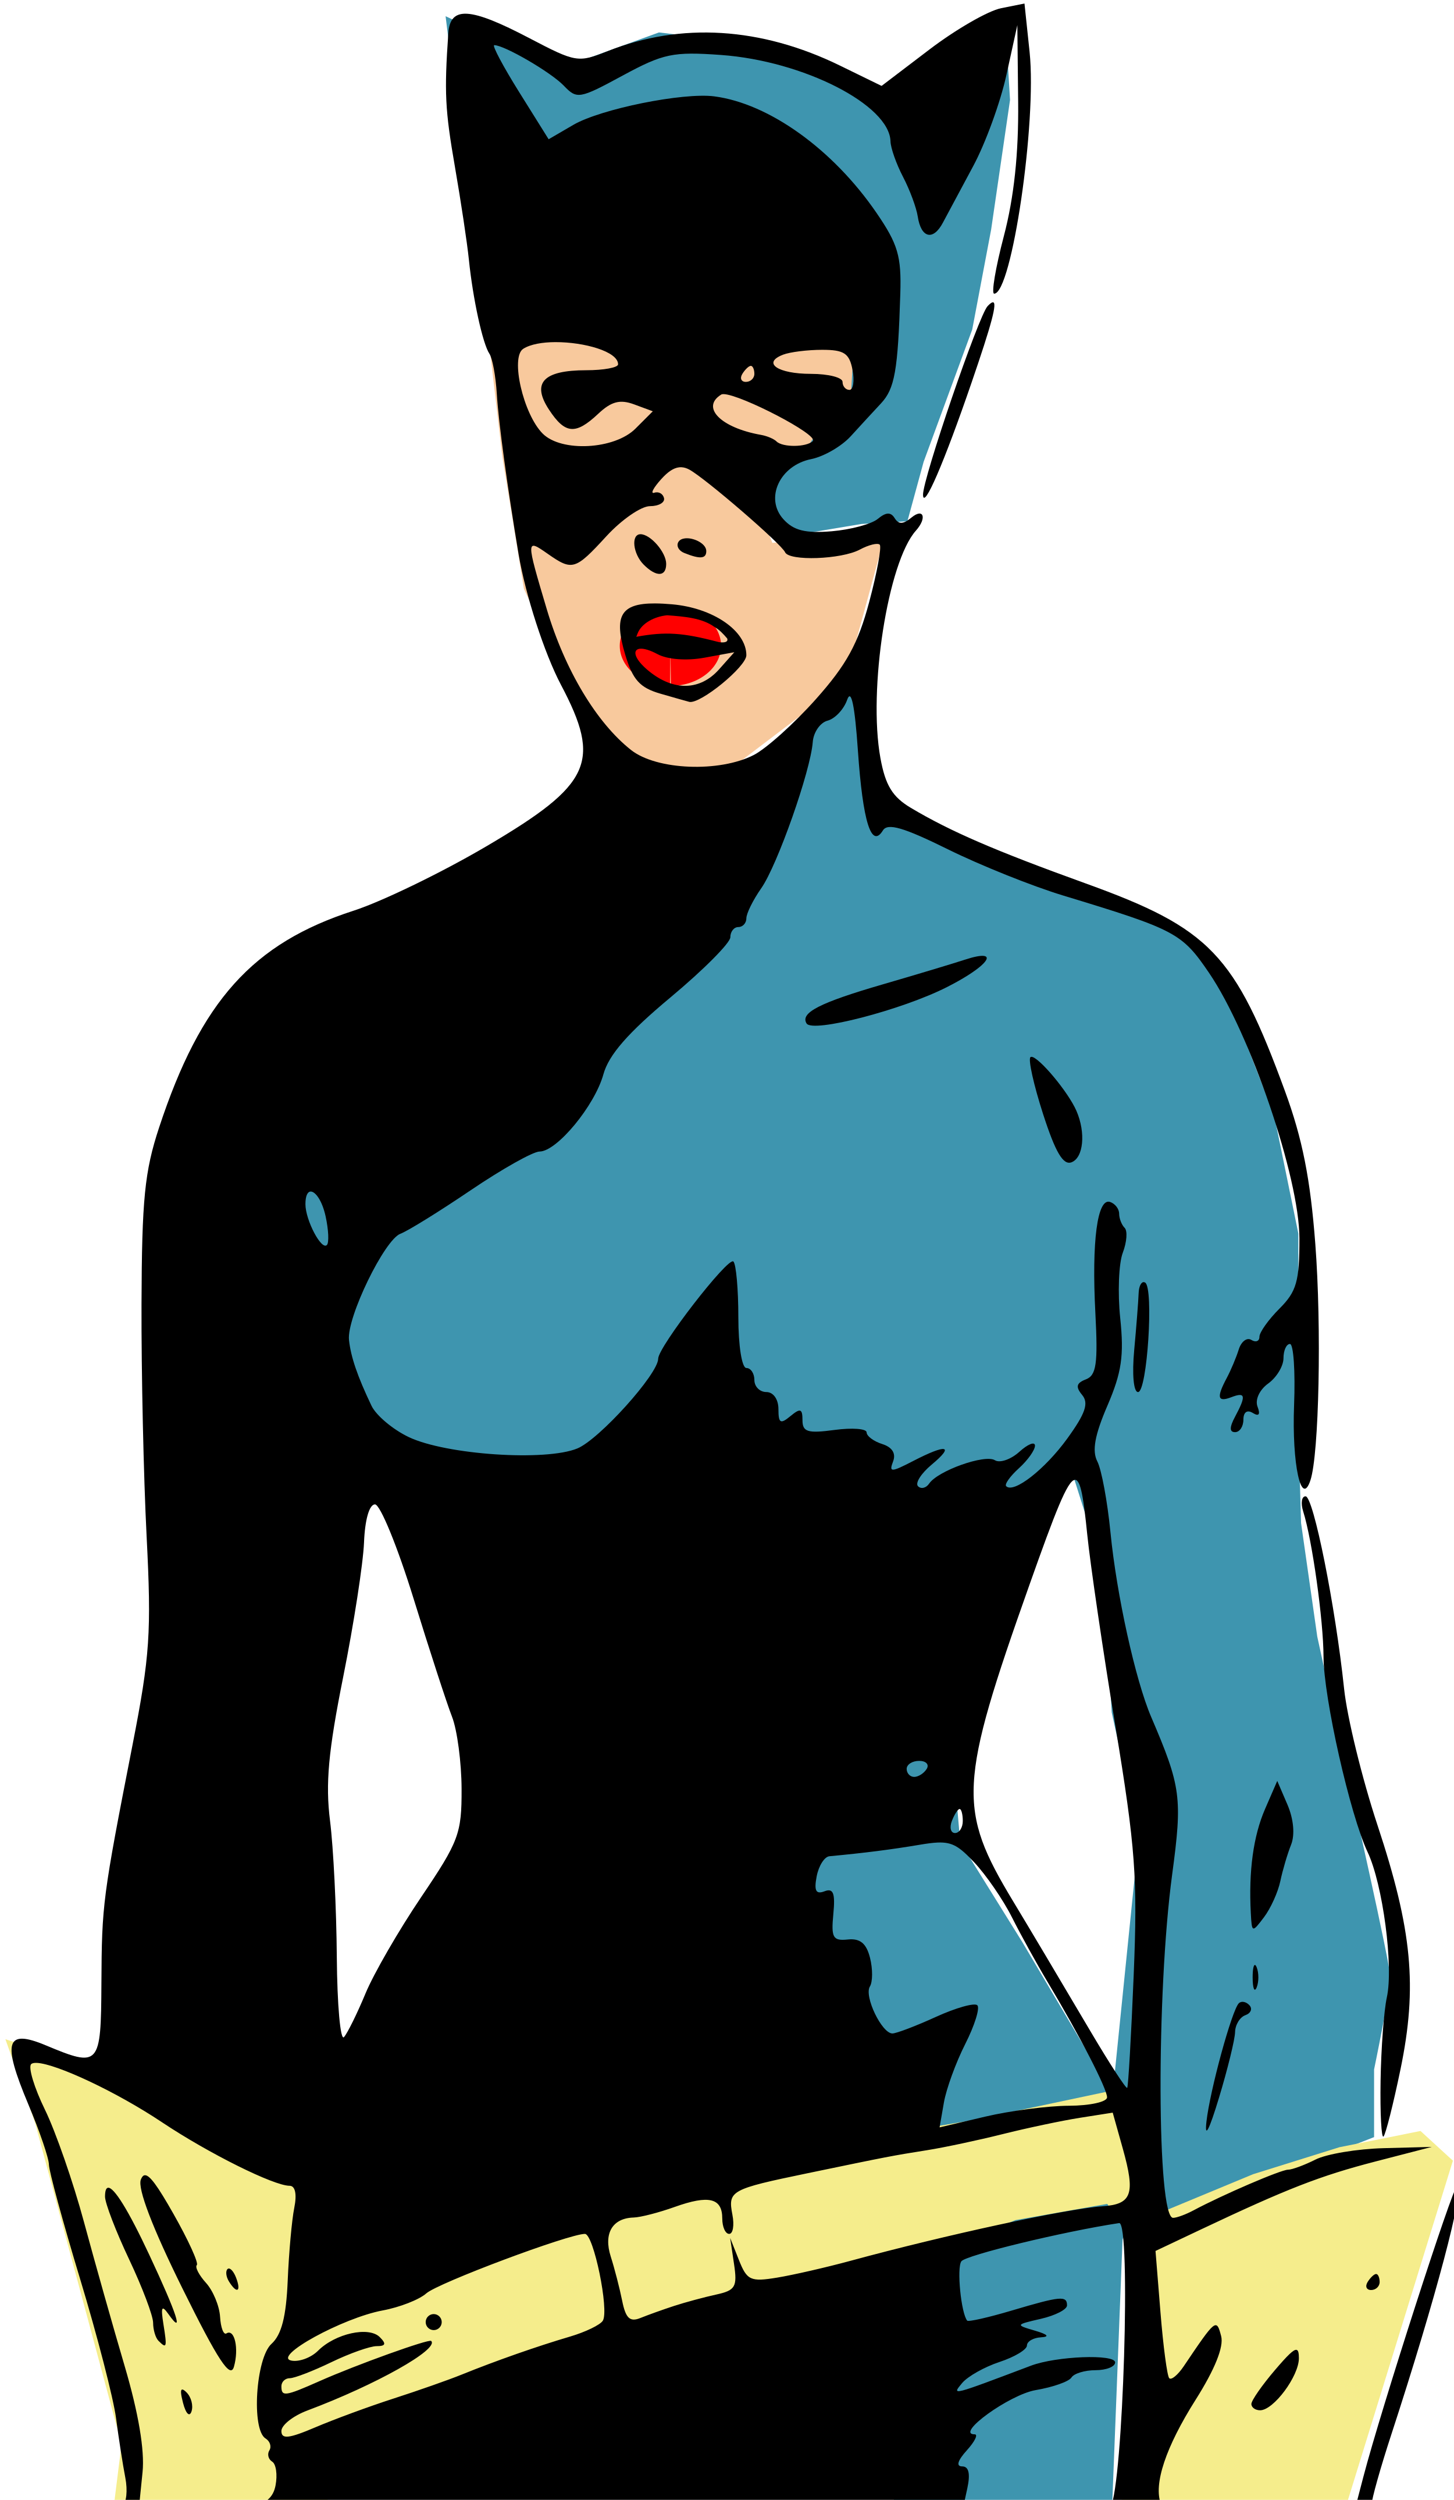
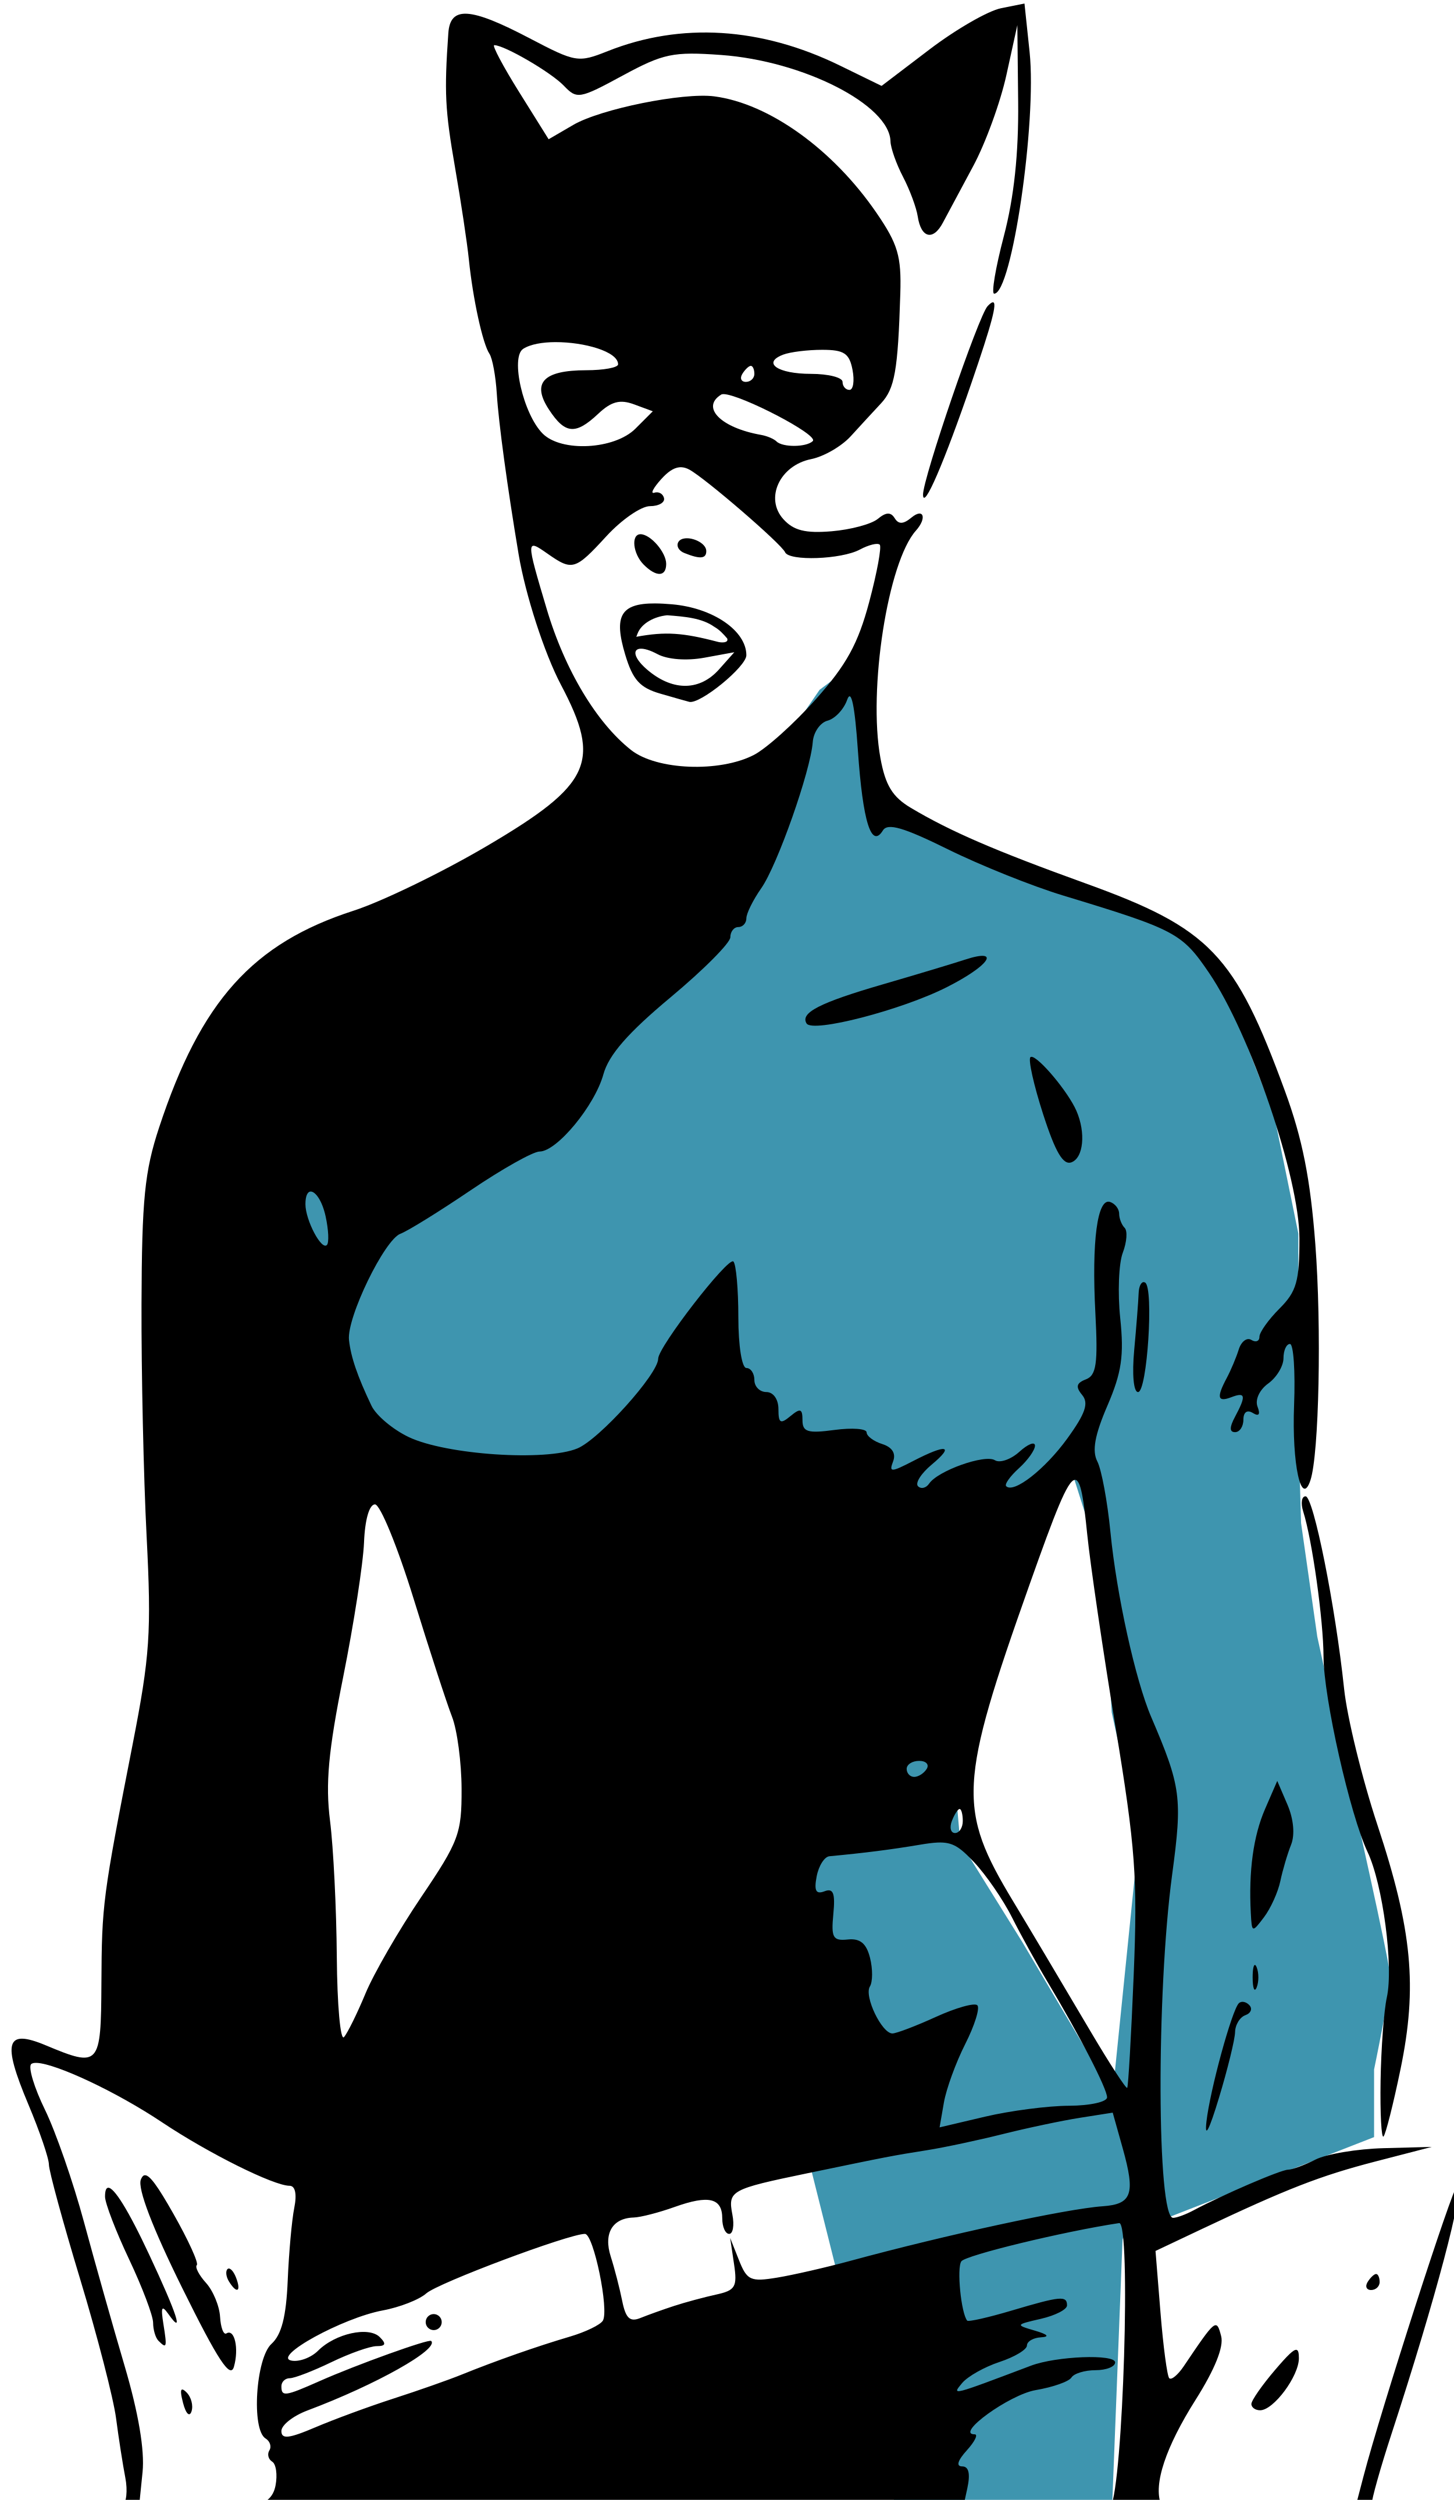
<svg xmlns="http://www.w3.org/2000/svg" xmlns:ns1="http://sodipodi.sourceforge.net/DTD/sodipodi-0.dtd" xmlns:ns2="http://www.inkscape.org/namespaces/inkscape" ns1:docname="female supervillain.svg" ns2:version="1.0 (4035a4fb49, 2020-05-01)" id="svg2191" version="1.1" viewBox="0 0 48.065 82.628" height="82.628mm" width="48.065mm">
  <title id="title2848">Female supervillain</title>
  <defs id="defs2185">
    <ns2:perspective id="perspective2796" ns2:persp3d-origin="105 : -115.37197 : 1" ns2:vp_z="210 : -65.871973 : 1" ns2:vp_y="0 : 999.99994 : 0" ns2:vp_x="0 : -65.871973 : 1" ns1:type="inkscape:persp3d" />
  </defs>
  <ns1:namedview fit-margin-bottom="0" fit-margin-right="0" fit-margin-left="0" fit-margin-top="0" ns2:window-maximized="1" ns2:window-y="-8" ns2:window-x="-8" ns2:window-height="705" ns2:window-width="1366" ns2:snap-global="false" showgrid="false" ns2:document-rotation="0" ns2:current-layer="layer1" ns2:document-units="mm" ns2:cy="71.5032" ns2:cx="-173.45126" ns2:zoom="0.95311074" ns2:pageshadow="2" ns2:pageopacity="0.0" borderopacity="1.0" bordercolor="#666666" pagecolor="#ffffff" id="base" />
  <g transform="translate(-242.61,-74.59)" id="layer1" ns2:groupmode="layer" ns2:label="Lager 1">
    <path transform="matrix(0.265,0,0,0.265,242.61,74.59)" d="M 106.287 83.006 L 102.238 86.041 L 94.141 97.852 L 26.318 146.102 L 40.49 182.881 L 86.73 211.551 L 86.379 211.562 L 113.711 320.549 L 138.342 322.572 L 140.029 279.383 C 140.029 279.383 140.703 276.347 142.053 275.672 C 142.17 275.613 142.224 275.418 142.252 275.17 L 143.74 277.357 L 171.408 266.561 L 171.408 258.125 C 171.408 258.125 173.434 248.339 173.434 246.652 C 173.434 244.965 168.371 222.697 168.371 222.697 L 164.322 204.139 L 162.299 189.967 L 161.961 178.156 L 161.961 153.863 L 158.924 139.018 L 152.852 123.496 L 149.139 117.76 L 129.568 108.311 L 109.324 100.889 L 106.287 83.006 z M 133.281 182.207 L 137.666 196.041 L 138.68 213.586 L 142.053 229.107 L 138.742 261.672 C 138.596 261.244 138.342 260.488 138.342 260.488 L 127.545 242.268 L 119.783 229.783 L 119.109 222.021 L 116.41 210.549 L 116.25 210.555 L 125.857 189.967 L 133.281 182.207 z " style="fill:#3e95af;fill-rule:evenodd;stroke:none;stroke-width:1px;stroke-linecap:butt;stroke-linejoin:miter;stroke-opacity:1;fill-opacity:1" id="path2852" />
-     <path id="path2850" d="m 246.181,158.955 0.446,-3.571 -2.857,-10.624 -0.982,-2.768 10.267,3.392 h 17.498 l 4.196,-0.714 4.642,-0.982 0.982,4.285 3.66,-1.518 2.857,-0.893 2.678,-0.536 1.071,0.982 -3.839,12.409 c 0,0 -7.142,0.982 -7.142,0.625 0,-0.357 0.268,-10.624 0.268,-10.624 l -0.714,-0.982 -3.035,0.536 -25.711,10.445 z" style="fill:#f5ed8c;fill-rule:evenodd;stroke:none;stroke-width:0.265px;stroke-linecap:butt;stroke-linejoin:miter;stroke-opacity:1;fill-opacity:1" />
-     <path id="path2857" d="m 259.483,90.927 c -0.536,-5.535 -1.25,-8.57 -1.25,-8.57 l -0.893,-7.231 2.857,1.339 1.25,0.268 2.946,-1.071 2.946,0.357 4.464,1.786 4.017,-2.857 0.179,2.946 -0.625,4.285 -0.625,3.303 -1.607,4.374 -0.536,1.964 -1.518,0.089 -2.678,0.446 -3.66,-4.107 z" style="fill:#3e95af;fill-rule:evenodd;stroke:none;stroke-width:0.265px;stroke-linecap:butt;stroke-linejoin:miter;stroke-opacity:1;fill-opacity:1" />
-     <path id="path2859" d="m 258.59,84.321 12.32,0.357 -0.179,3.125 -0.982,0.893 -0.536,0.803 -1.964,0.714 0.893,2.321 3.75,-0.357 -1.071,3.928 -1.161,1.696 -5.178,3.928 -2.232,-2.589 -2.321,-5.089 -0.714,-4.374 z" style="fill:#f8c99d;fill-rule:evenodd;stroke:none;stroke-width:0.265px;stroke-linecap:butt;stroke-linejoin:miter;stroke-opacity:1;fill-opacity:1" />
-     <path d="m 264.76,97.262 a 1.675,1.325 0 0 1 -1.662,-1.329 1.675,1.325 0 0 1 1.673,-1.321 1.675,1.325 0 0 1 1.676,1.318 1.675,1.325 0 0 1 -1.659,1.332 l -0.015,-1.325 z" ns1:arc-type="slice" ns1:end="1.5615269" ns1:start="1.5781756" ns1:ry="1.3249756" ns1:rx="1.6746219" ns1:cy="95.936592" ns1:cx="264.77222" ns1:type="arc" id="path2861" style="fill:#ff0000;fill-opacity:1;stroke:none;stroke-width:2" />
    <path transform="scale(0.265)" d="M 1043.307,281.914 1040.377,282.5 c -1.612,0.322 -5.624,2.634 -8.914,5.137 l -5.982,4.551 -5.186,-2.533 c -9.84,-4.807 -19.847,-5.429 -28.98,-1.803 -3.683,1.462 -3.979,1.414 -9.766,-1.619 -7.394,-3.876 -9.875,-4.031 -10.113,-0.629 -0.518,7.405 -0.411,9.564 0.826,16.695 0.743,4.282 1.525,9.477 1.736,11.545 0.503,4.918 1.722,10.503 2.568,11.76 0.37,0.55 0.783,2.8 0.918,5 0.22,3.582 1.309,11.584 2.719,20 0.85,5.07 3.225,12.391 5.285,16.289 5.078,9.608 3.784,12.429 -9.203,20.078 -5.596,3.296 -13.099,6.939 -16.674,8.094 -12.595,4.069 -19.051,11.264 -24.254,27.039 -1.807,5.48 -2.152,8.933 -2.195,22 -0.028,8.525 0.258,21.575 0.637,29 0.612,11.996 0.417,14.893 -1.756,26 -3.731,19.074 -3.831,19.85 -3.883,29.75 -0.054,10.339 -0.23,10.534 -6.949,7.727 -4.976,-2.079 -5.455,-0.447 -2.162,7.377 1.409,3.348 2.562,6.723 2.562,7.502 0,0.779 1.753,7.204 3.895,14.279 2.142,7.076 4.158,14.89 4.482,17.365 0.324,2.475 0.843,5.809 1.154,7.41 0.311,1.601 0.141,3.176 -0.379,3.5 -0.124,0.077 -0.475,0.142 -0.982,0.195 h 6.533 l -3.447,-0.201 0.426,-4.201 c 0.275,-2.718 -0.514,-7.383 -2.23,-13.203 -1.46,-4.95 -3.748,-13.05 -5.084,-18 -1.336,-4.95 -3.523,-11.244 -4.861,-13.986 -1.339,-2.742 -2.113,-5.3 -1.721,-5.686 0.128,-0.126 0.376,-0.175 0.727,-0.156 2.451,0.13 9.867,3.581 15.594,7.404 5.804,3.874 13.938,7.924 15.918,7.924 0.705,0 0.926,1.041 0.582,2.75 -0.304,1.512 -0.673,5.59 -0.818,9.061 -0.189,4.508 -0.767,6.768 -2.025,7.906 -1.96,1.774 -2.525,10.694 -0.746,11.793 0.559,0.345 0.777,1.016 0.484,1.49 -0.293,0.474 -0.136,1.108 0.35,1.408 0.485,0.3 0.673,1.636 0.418,2.971 -0.284,1.483 -1.18,2.336 -3.346,2.727 h 89.125 l 0.512,-2.355 c 0.4,-1.838 0.19,-2.75 -0.635,-2.75 -0.787,0 -0.578,-0.724 0.576,-2 0.996,-1.1 1.437,-2 0.981,-2 -2.513,0 4.345,-4.964 7.623,-5.518 2.137,-0.361 4.139,-1.066 4.449,-1.568 0.31,-0.502 1.663,-0.914 3.006,-0.914 1.343,0 2.441,-0.436 2.441,-0.971 0,-1.071 -7.338,-0.785 -10.5,0.41 -9.975,3.769 -9.904,3.753 -8.594,2.174 0.689,-0.831 2.793,-2.018 4.674,-2.639 1.881,-0.621 3.42,-1.543 3.42,-2.051 0,-0.507 0.787,-0.969 1.75,-1.023 1.127,-0.064 0.86,-0.36 -0.75,-0.83 -2.458,-0.719 -2.446,-0.744 0.75,-1.48 1.788,-0.412 3.25,-1.162 3.25,-1.668 0,-1.247 -0.786,-1.175 -6.918,0.646 -2.904,0.862 -5.395,1.425 -5.537,1.25 -0.763,-0.94 -1.316,-6.554 -0.73,-7.395 0.53,-0.76 12.765,-3.725 19.686,-4.771 1.507,-0.228 0.499,32.605 -1.074,35.453 h 6.721 c -0.213,-0.125 -0.375,-0.26 -0.435,-0.418 -0.945,-2.462 0.596,-7.093 4.326,-12.992 2.406,-3.806 3.536,-6.617 3.189,-7.941 -0.587,-2.245 -0.669,-2.179 -4.66,3.746 -0.741,1.1 -1.56,1.775 -1.818,1.5 -0.258,-0.275 -0.748,-3.958 -1.09,-8.186 l -0.621,-7.686 5.621,-2.66 c 10.821,-5.119 14.896,-6.707 21.842,-8.506 l 7,-1.812 -6,0.158 c -3.3,0.087 -7.125,0.725 -8.5,1.418 -1.375,0.693 -2.92,1.265 -3.434,1.268 -0.895,0.006 -8.169,3.136 -11.803,5.078 -0.955,0.511 -2.095,0.928 -2.533,0.928 -2.025,0 -2.103,-28.055 -0.119,-42.805 1.294,-9.618 1.116,-10.955 -2.625,-19.695 -1.961,-4.582 -4.303,-15.21 -5.068,-23 -0.378,-3.85 -1.115,-7.829 -1.637,-8.842 -0.682,-1.324 -0.329,-3.279 1.256,-6.963 1.777,-4.13 2.086,-6.242 1.6,-10.891 -0.332,-3.171 -0.189,-6.852 0.317,-8.182 0.505,-1.329 0.61,-2.726 0.232,-3.104 -0.377,-0.377 -0.686,-1.174 -0.686,-1.77 0,-0.596 -0.509,-1.254 -1.131,-1.461 -1.591,-0.53 -2.307,4.891 -1.834,13.865 0.332,6.306 0.123,7.762 -1.18,8.262 -1.197,0.459 -1.31,0.934 -0.469,1.947 0.849,1.023 0.41,2.308 -1.855,5.436 -2.788,3.849 -6.682,6.885 -7.623,5.943 -0.231,-0.231 0.483,-1.238 1.586,-2.236 1.103,-0.999 2.006,-2.266 2.006,-2.816 0,-0.55 -0.872,-0.21 -1.938,0.754 -1.065,0.964 -2.443,1.44 -3.061,1.059 -1.251,-0.773 -7.113,1.309 -8.197,2.912 -0.383,0.565 -1.01,0.715 -1.393,0.332 -0.383,-0.383 0.38,-1.592 1.695,-2.688 2.905,-2.42 1.885,-2.623 -2.303,-0.457 -2.758,1.427 -3.032,1.432 -2.502,0.051 0.381,-0.992 -0.106,-1.772 -1.354,-2.168 -1.072,-0.34 -1.949,-0.996 -1.949,-1.457 0,-0.46 -1.8,-0.596 -4,-0.301 -3.35,0.449 -4,0.252 -4,-1.217 0,-1.446 -0.264,-1.536 -1.5,-0.51 -1.253,1.04 -1.5,0.896 -1.5,-0.877 0,-1.22 -0.638,-2.123 -1.5,-2.123 -0.825,0 -1.5,-0.675 -1.5,-1.5 0,-0.825 -0.45,-1.5 -1,-1.5 -0.561,0 -1,-2.778 -1,-6.334 0,-3.483 -0.278,-6.61 -0.617,-6.949 -0.641,-0.641 -9.383,10.654 -9.383,12.123 0,1.907 -7.341,10.059 -10.08,11.193 -3.942,1.633 -16.369,0.798 -21.025,-1.412 -1.983,-0.941 -4.08,-2.703 -4.66,-3.916 -1.747,-3.653 -2.581,-6.098 -2.805,-8.205 -0.295,-2.777 4.428,-12.513 6.428,-13.25 0.904,-0.333 4.847,-2.776 8.764,-5.428 3.917,-2.652 7.779,-4.822 8.584,-4.822 2.151,0 6.88,-5.72 7.959,-9.629 0.671,-2.43 3.047,-5.155 8.385,-9.609 4.098,-3.419 7.451,-6.788 7.451,-7.488 0,-0.7 0.45,-1.273 1,-1.273 0.55,0 1,-0.493 1,-1.096 0,-0.603 0.837,-2.29 1.859,-3.75 2.013,-2.874 6.15,-14.62 6.422,-18.23 0.092,-1.225 0.924,-2.426 1.85,-2.668 0.926,-0.242 2.025,-1.411 2.441,-2.598 0.505,-1.441 0.951,0.666 1.342,6.342 0.611,8.873 1.678,12.278 3.117,9.949 0.592,-0.957 2.568,-0.384 8.125,2.361 4.039,1.995 10.494,4.584 14.344,5.752 14.064,4.268 14.832,4.675 18.233,9.68 5.13,7.549 11.241,25.491 11.256,33.053 0.011,5.391 -0.347,6.656 -2.488,8.797 -1.375,1.375 -2.5,2.956 -2.5,3.514 0,0.557 -0.454,0.733 -1.008,0.391 -0.554,-0.342 -1.261,0.194 -1.572,1.191 -0.31,0.997 -0.982,2.594 -1.492,3.549 -1.305,2.445 -1.158,3.066 0.572,2.402 1.77,-0.679 1.864,-0.187 0.465,2.428 -0.714,1.333 -0.714,1.934 0,1.934 0.569,0 1.035,-0.701 1.035,-1.559 0,-0.936 0.469,-1.27 1.17,-0.836 0.763,0.471 0.969,0.198 0.592,-0.785 -0.33,-0.859 0.243,-2.102 1.33,-2.885 1.05,-0.757 1.908,-2.178 1.908,-3.156 0,-0.979 0.364,-1.779 0.809,-1.779 0.445,0 0.676,3.426 0.514,7.613 -0.286,7.374 0.9,12.832 2.039,9.387 1.078,-3.262 1.404,-19.079 0.607,-29.5 -0.62,-8.115 -1.609,-13.098 -3.77,-19 -6.262,-17.106 -9.354,-20.335 -24.83,-25.926 -11.402,-4.119 -16.889,-6.49 -21.854,-9.443 -2.291,-1.363 -3.173,-2.804 -3.793,-6.203 -1.558,-8.544 0.926,-24.461 4.428,-28.377 1.407,-1.574 0.956,-2.883 -0.56,-1.625 -1.013,0.84 -1.603,0.862 -2.09,0.074 -0.486,-0.786 -1.083,-0.761 -2.105,0.088 -0.785,0.652 -3.377,1.346 -5.76,1.545 -3.276,0.273 -4.742,-0.094 -6.019,-1.506 -2.354,-2.601 -0.454,-6.71 3.467,-7.494 1.57,-0.314 3.791,-1.597 4.934,-2.852 1.143,-1.255 2.837,-3.094 3.766,-4.088 1.728,-1.85 2.12,-4.069 2.418,-13.693 0.145,-4.686 -0.295,-6.179 -2.978,-10.092 -5.425,-7.91 -13.391,-13.63 -20.221,-14.52 -3.905,-0.508 -14.175,1.567 -17.584,3.553 l -3.086,1.797 -3.668,-5.869 c -2.018,-3.228 -3.419,-5.869 -3.115,-5.869 1.266,0 7.08,3.386 8.67,5.049 1.647,1.722 1.943,1.672 7.346,-1.254 5.082,-2.752 6.278,-3.003 12.283,-2.57 10.252,0.739 21.014,6.227 21.129,10.775 0.021,0.825 0.724,2.819 1.565,4.43 0.84,1.611 1.667,3.837 1.836,4.947 0.412,2.699 1.919,3.065 3.137,0.762 0.544,-1.028 2.244,-4.201 3.777,-7.049 1.534,-2.847 3.4,-7.969 4.148,-11.383 l 1.361,-6.207 0.102,9.568 c 0.068,6.456 -0.513,11.904 -1.785,16.75 -1.037,3.95 -1.582,7.182 -1.209,7.182 2.197,0 5.336,-21.389 4.422,-30.135 z m -3.957,37.262 c -0.142,0.013 -0.358,0.178 -0.644,0.479 -1.121,1.175 -8.109,21.593 -8.055,23.537 0.054,1.949 2.611,-3.964 6.064,-14.025 2.48,-7.224 3.252,-10.045 2.635,-9.99 z m -54.539,4.969 c 3.58,-0.01 7.801,1.177 7.801,2.768 0,0.406 -1.788,0.738 -3.973,0.738 -5.35,0 -6.839,1.567 -4.654,4.902 2.019,3.081 3.316,3.192 6.154,0.525 1.639,-1.539 2.715,-1.819 4.48,-1.166 l 2.324,0.859 -2.166,2.166 c -2.609,2.609 -9.226,2.964 -11.568,0.621 -2.429,-2.429 -4.061,-9.545 -2.426,-10.582 0.906,-0.574 2.4,-0.827 4.027,-0.832 z m 33.266,0.959 c 2.728,0 3.384,0.435 3.779,2.5 0.263,1.375 0.091,2.5 -0.383,2.5 -0.474,0 -0.861,-0.45 -0.861,-1 0,-0.55 -1.774,-1 -3.941,-1 -4.152,0 -6.141,-1.371 -3.473,-2.395 0.867,-0.333 3.063,-0.605 4.879,-0.605 z m -8.906,2 c 0.243,0 0.441,0.45 0.441,1 0,0.55 -0.478,1 -1.06,1 -0.582,0 -0.779,-0.45 -0.44,-1 0.34,-0.55 0.816,-1 1.059,-1 z m -3.375,3.527 c 2.132,0.061 11.876,5.081 11.102,5.855 -0.779,0.779 -3.764,0.807 -4.527,0.043 -0.316,-0.316 -1.178,-0.681 -1.916,-0.811 -5.026,-0.884 -7.555,-3.439 -4.979,-5.031 0.069,-0.043 0.178,-0.061 0.32,-0.057 z m -5.254,9.121 c 0.312,0.018 0.623,0.115 0.945,0.287 1.975,1.058 11.492,9.267 11.957,10.314 0.503,1.131 7.019,0.901 9.318,-0.33 1.111,-0.595 2.231,-0.87 2.488,-0.613 0.257,0.257 -0.332,3.466 -1.309,7.131 -1.392,5.223 -2.832,7.848 -6.66,12.143 -2.685,3.014 -6.162,6.14 -7.726,6.949 -4.28,2.213 -12.124,1.903 -15.313,-0.605 -4.31,-3.39 -8.27,-9.996 -10.52,-17.549 -2.612,-8.769 -2.61,-8.838 0.111,-6.932 3.076,2.154 3.426,2.049 7.32,-2.193 1.893,-2.062 4.337,-3.75 5.43,-3.75 1.093,0 1.885,-0.45 1.758,-1 -0.127,-0.55 -0.669,-0.854 -1.203,-0.676 -0.535,0.178 -0.141,-0.594 0.875,-1.717 0.814,-0.899 1.521,-1.373 2.215,-1.451 0.104,-0.012 0.209,-0.014 0.312,-0.008 z m -5.131,8.352 c -1.214,0 -0.956,2.444 0.4,3.801 1.57,1.57 2.801,1.527 2.801,-0.1 0,-1.441 -1.955,-3.701 -3.201,-3.701 z m 5.965,0.512 c -0.146,-0.011 -0.288,-0.009 -0.422,0.006 -0.356,0.04 -0.654,0.179 -0.816,0.441 -0.296,0.479 0.026,1.098 0.717,1.377 1.982,0.799 2.758,0.735 2.758,-0.229 0,-0.829 -1.216,-1.517 -2.236,-1.596 z m -4.125,8.121 c -4.376,-0.026 -5.18,1.62 -3.754,6.379 0.947,3.159 1.826,4.135 4.398,4.879 1.769,0.511 3.387,0.97 3.598,1.02 1.355,0.32 7.119,-4.389 7.119,-5.816 0,-3.055 -4.157,-5.905 -9.264,-6.352 -0.775,-0.068 -1.472,-0.106 -2.098,-0.109 z m 1.482,1.477 c 2.174,0.163 4.316,0.331 5.867,1.432 0.673,0.386 1.117,0.877 1.619,1.457 0.23,0.597 -0.774,0.536 -1.166,0.426 -4.34,-1.135 -6.501,-1.307 -10.17,-0.629 l 0.164,-0.422 c 0.506,-1.297 2.141,-2.119 3.686,-2.264 z m -3.354,4.17 c 0.471,-0.031 1.204,0.172 2.16,0.684 1.24,0.664 3.629,0.844 5.836,0.439 l 3.736,-0.684 -1.906,2.141 c -2.36,2.653 -5.637,2.737 -8.734,0.227 -1.897,-1.538 -2.127,-2.738 -1.092,-2.807 z m 42.816,38.314 c -0.425,-0.038 -1.192,0.105 -2.334,0.479 -1.512,0.494 -6.125,1.881 -10.25,3.08 -7.859,2.285 -10.309,3.541 -9.486,4.871 0.745,1.205 11.862,-1.674 17.504,-4.533 4.029,-2.042 5.841,-3.783 4.566,-3.896 z m 5.998,12.59 c -0.062,-0.003 -0.11,0.013 -0.146,0.049 -0.295,0.295 0.417,3.487 1.582,7.094 1.546,4.785 2.506,6.411 3.551,6.01 1.489,-0.571 1.787,-3.694 0.611,-6.402 -1.037,-2.391 -4.669,-6.699 -5.598,-6.75 z m -89.971,16.809 c 0.594,-0.076 1.468,1.094 1.904,3.08 0.371,1.689 0.443,3.303 0.16,3.586 -0.683,0.683 -2.676,-3.108 -2.676,-5.092 0,-1.035 0.255,-1.529 0.611,-1.574 z m 103.986,11.295 c -0.347,-0.04 -0.632,0.534 -0.662,1.404 -0.036,0.995 -0.284,4.171 -0.551,7.059 -0.282,3.043 -0.081,5.25 0.478,5.25 1.139,0 1.983,-12.983 0.887,-13.656 -0.052,-0.032 -0.103,-0.051 -0.152,-0.057 z m -8.602,24.66 c 0.727,-0.029 1.08,2.374 1.529,6.803 0.377,3.713 1.961,14.501 3.522,23.975 2.495,15.143 2.771,18.89 2.273,31 -0.311,7.576 -0.675,13.903 -0.809,14.059 -0.134,0.155 -2.181,-2.995 -4.549,-7 -4.458,-7.543 -7.584,-12.798 -9.68,-16.27 -6.958,-11.525 -6.799,-14.57 2.049,-39.514 3.177,-8.956 4.73,-13.015 5.664,-13.053 z m 28.766,2.053 c -0.494,0 -0.625,0.857 -0.293,1.904 1.114,3.509 2.52,13.552 2.531,18.096 0.015,5.133 3.312,19.738 5.504,24.385 1.893,4.011 3.247,14.254 2.395,18.115 -0.364,1.65 -0.716,6.339 -0.781,10.418 -0.065,4.079 0.101,7.198 0.367,6.932 0.266,-0.266 1.22,-4.041 2.119,-8.389 2.13,-10.3 1.465,-17.342 -2.877,-30.461 -1.911,-5.775 -3.784,-13.425 -4.16,-17 -1.084,-10.315 -3.824,-24 -4.805,-24 z m -116.084,1.008 c 0.648,-0.004 2.813,5.28 4.809,11.742 1.996,6.463 4.156,13.1 4.801,14.75 0.645,1.65 1.18,5.7 1.191,9 0.018,5.572 -0.341,6.535 -5.047,13.5 -2.787,4.125 -5.907,9.525 -6.934,12 -1.027,2.475 -2.235,4.929 -2.684,5.451 -0.449,0.523 -0.854,-3.978 -0.9,-10 -0.046,-6.022 -0.425,-13.651 -0.842,-16.951 -0.588,-4.657 -0.22,-8.686 1.645,-18 1.321,-6.6 2.487,-14.134 2.592,-16.742 0.115,-2.861 0.658,-4.746 1.369,-4.75 z m 67.881,31.992 c 0.858,0 1.281,0.45 0.941,1 -0.34,0.55 -1.043,1 -1.56,1 -0.517,0 -0.94,-0.45 -0.94,-1 0,-0.55 0.701,-1 1.559,-1 z m 44.67,2.5 -1.52,3.5 c -1.464,3.37 -2.06,7.728 -1.779,13 0.13,2.45 0.163,2.46 1.645,0.5 0.832,-1.1 1.748,-3.125 2.037,-4.5 0.289,-1.375 0.893,-3.419 1.342,-4.543 0.495,-1.24 0.315,-3.206 -0.455,-5 z m -39.623,3.5 c 0.216,0 0.395,0.675 0.395,1.5 0,0.825 -0.436,1.5 -0.969,1.5 -0.533,0 -0.711,-0.675 -0.395,-1.5 0.317,-0.825 0.753,-1.5 0.969,-1.5 z m -2.728,4.186 v 0 c 1.863,-0.075 2.723,0.535 4.533,2.453 1.486,1.574 3.609,4.661 4.717,6.861 1.108,2.2 3.091,5.8 4.406,8 4.067,6.8 7.465,13.385 7.465,14.467 0,0.568 -2.138,1.041 -4.75,1.049 -2.612,0.009 -7.314,0.62 -10.447,1.357 l -5.695,1.34 0.539,-3.105 c 0.297,-1.708 1.497,-4.995 2.666,-7.303 1.169,-2.308 1.846,-4.478 1.504,-4.82 -0.343,-0.342 -2.666,0.309 -5.164,1.447 -2.498,1.138 -4.942,2.068 -5.43,2.068 -1.325,0 -3.557,-4.65 -2.811,-5.857 0.359,-0.577 0.367,-2.182 0.02,-3.566 -0.456,-1.815 -1.228,-2.456 -2.77,-2.297 -1.861,0.192 -2.094,-0.217 -1.809,-3.17 0.253,-2.616 10e-4,-3.266 -1.105,-2.842 -1.066,0.409 -1.317,-0.067 -0.975,-1.857 0.253,-1.325 0.97,-2.457 1.594,-2.516 4.37,-0.409 7.681,-0.829 11.24,-1.428 0.916,-0.154 1.648,-0.256 2.269,-0.281 z m 39.59,15.277 c -0.181,-0.067 -0.309,0.506 -0.309,1.537 0,1.375 0.227,1.937 0.504,1.25 0.278,-0.688 0.278,-1.813 0,-2.5 -0.069,-0.172 -0.135,-0.265 -0.195,-0.287 z m -1.412,4.605 c -0.238,-0.044 -0.464,0.007 -0.619,0.162 -0.87,0.869 -3.601,10.854 -4.041,14.77 -0.247,2.197 0.337,1.08 1.57,-3 1.08,-3.575 1.981,-7.249 2,-8.166 0.019,-0.917 0.598,-1.868 1.285,-2.113 0.688,-0.246 0.912,-0.808 0.5,-1.25 -0.206,-0.221 -0.457,-0.359 -0.695,-0.402 z m -16.352,13.807 1.258,4.486 c 1.588,5.671 1.144,6.937 -2.52,7.193 -4.517,0.316 -19.534,3.564 -31.441,6.801 -3.025,0.822 -7.147,1.766 -9.158,2.098 -3.314,0.546 -3.761,0.343 -4.76,-2.174 l -1.102,-2.779 0.482,3.238 c 0.429,2.877 0.179,3.303 -2.24,3.832 -1.497,0.327 -3.848,0.962 -5.223,1.41 -1.375,0.448 -3.27,1.127 -4.209,1.508 -1.317,0.534 -1.84,0.044 -2.279,-2.146 -0.314,-1.562 -0.954,-4.042 -1.424,-5.51 -0.924,-2.887 0.199,-4.8 2.861,-4.875 0.853,-0.024 3.15,-0.617 5.105,-1.316 4.275,-1.529 5.945,-1.123 5.945,1.443 0,1.054 0.388,1.916 0.861,1.916 0.474,0 0.655,-1.072 0.404,-2.383 -0.575,-3.009 -0.251,-3.187 9.318,-5.172 10.313,-2.139 10.504,-2.177 15.008,-2.893 2.115,-0.336 6.335,-1.234 9.377,-1.996 3.042,-0.762 7.377,-1.679 9.633,-2.035 z m 43.328,5.125 c -0.533,0 -0.709,0.675 -0.393,1.5 0.317,0.825 0.751,1.5 0.967,1.5 0.216,0 0.395,-0.675 0.395,-1.5 0,-0.825 -0.436,-1.5 -0.969,-1.5 z m -164.082,2.682 c -0.2,0.025 -0.354,0.214 -0.482,0.547 -0.425,1.104 1.447,6.003 5.184,13.559 4.459,9.018 5.988,11.338 6.432,9.77 0.642,-2.268 0.075,-4.772 -0.938,-4.146 -0.355,0.219 -0.712,-0.71 -0.793,-2.064 -0.081,-1.354 -0.87,-3.259 -1.752,-4.234 -0.883,-0.975 -1.4,-1.977 -1.15,-2.227 0.249,-0.249 -1.07,-3.137 -2.932,-6.418 -1.957,-3.449 -2.969,-4.859 -3.568,-4.785 z m 163.719,1.318 c -0.509,0 -9.492,27.862 -11.685,36.25 l -1.008,3.855 h 2.406 c -0.249,-0.109 -0.381,-0.226 -0.381,-0.355 0,-0.667 1.105,-4.598 2.457,-8.732 5.497,-16.818 9.257,-31.018 8.211,-31.018 z m -168.295,0.244 c -0.246,0.032 -0.373,0.397 -0.373,1.107 0,0.808 1.348,4.322 2.998,7.809 1.649,3.487 3,7.053 3,7.924 3.4e-4,0.871 0.301,1.883 0.668,2.25 1.034,1.034 1.087,0.857 0.617,-2.084 -0.344,-2.15 -0.208,-2.422 0.623,-1.25 1.99,2.808 1.1,0.059 -2.398,-7.414 -2.592,-5.536 -4.396,-8.437 -5.135,-8.342 z m 59.492,5.756 c 1.081,0 3.043,9.536 2.229,10.832 -0.327,0.521 -2.169,1.41 -4.094,1.977 -4.083,1.202 -9.262,3.019 -13.5,4.736 -1.65,0.669 -5.475,2.013 -8.5,2.988 -3.025,0.975 -7.412,2.59 -9.75,3.586 -3.325,1.417 -4.25,1.518 -4.25,0.467 0,-0.739 1.463,-1.892 3.25,-2.562 8.547,-3.208 16.454,-7.651 15.434,-8.672 -0.281,-0.281 -9.333,2.974 -13.902,5 -4.343,1.926 -4.781,1.985 -4.781,0.648 0,-0.55 0.47,-1 1.047,-1 0.577,0 2.911,-0.9 5.188,-2 2.277,-1.1 4.821,-2 5.652,-2 1.122,0 1.22,-0.291 0.385,-1.127 -1.372,-1.372 -5.554,-0.448 -7.703,1.701 -0.864,0.864 -2.359,1.418 -3.32,1.23 -2.443,-0.477 6.387,-5.329 11.391,-6.258 2.123,-0.394 4.567,-1.35 5.432,-2.125 1.443,-1.294 17.788,-7.422 19.795,-7.422 z m -44.482,4.326 c -0.039,0.01 -0.075,0.032 -0.107,0.064 -0.262,0.262 -0.179,0.956 0.184,1.543 0.986,1.595 1.561,1.286 0.885,-0.477 -0.285,-0.743 -0.689,-1.203 -0.961,-1.131 z m 143.176,0.674 c -0.242,0 -0.719,0.45 -1.059,1 -0.34,0.55 -0.143,1 0.44,1 0.582,0 1.06,-0.45 1.06,-1 0,-0.55 -0.199,-1 -0.441,-1 z m -117.559,5 c -0.55,0 -1,0.45 -1,1 0,0.55 0.45,1 1,1 0.55,0 1,-0.45 1,-1 0,-0.55 -0.45,-1 -1,-1 z m 107.637,4.465 c -0.361,-0.084 -1.13,0.688 -2.678,2.498 -1.628,1.904 -2.959,3.817 -2.959,4.25 0,0.433 0.49,0.787 1.09,0.787 1.676,0 4.843,-4.259 4.836,-6.5 0,-0.627 -0.072,-0.985 -0.289,-1.035 z m -138.951,4.951 c -0.038,-0.009 -0.07,-0.008 -0.098,0.004 -0.181,0.079 -0.129,0.621 0.143,1.66 0.354,1.352 0.807,1.806 1.057,1.057 0.24,-0.721 -0.038,-1.786 -0.619,-2.367 -0.209,-0.209 -0.369,-0.327 -0.482,-0.354 z" style="fill:#000000;stroke-width:1" id="path2786" />
  </g>
</svg>